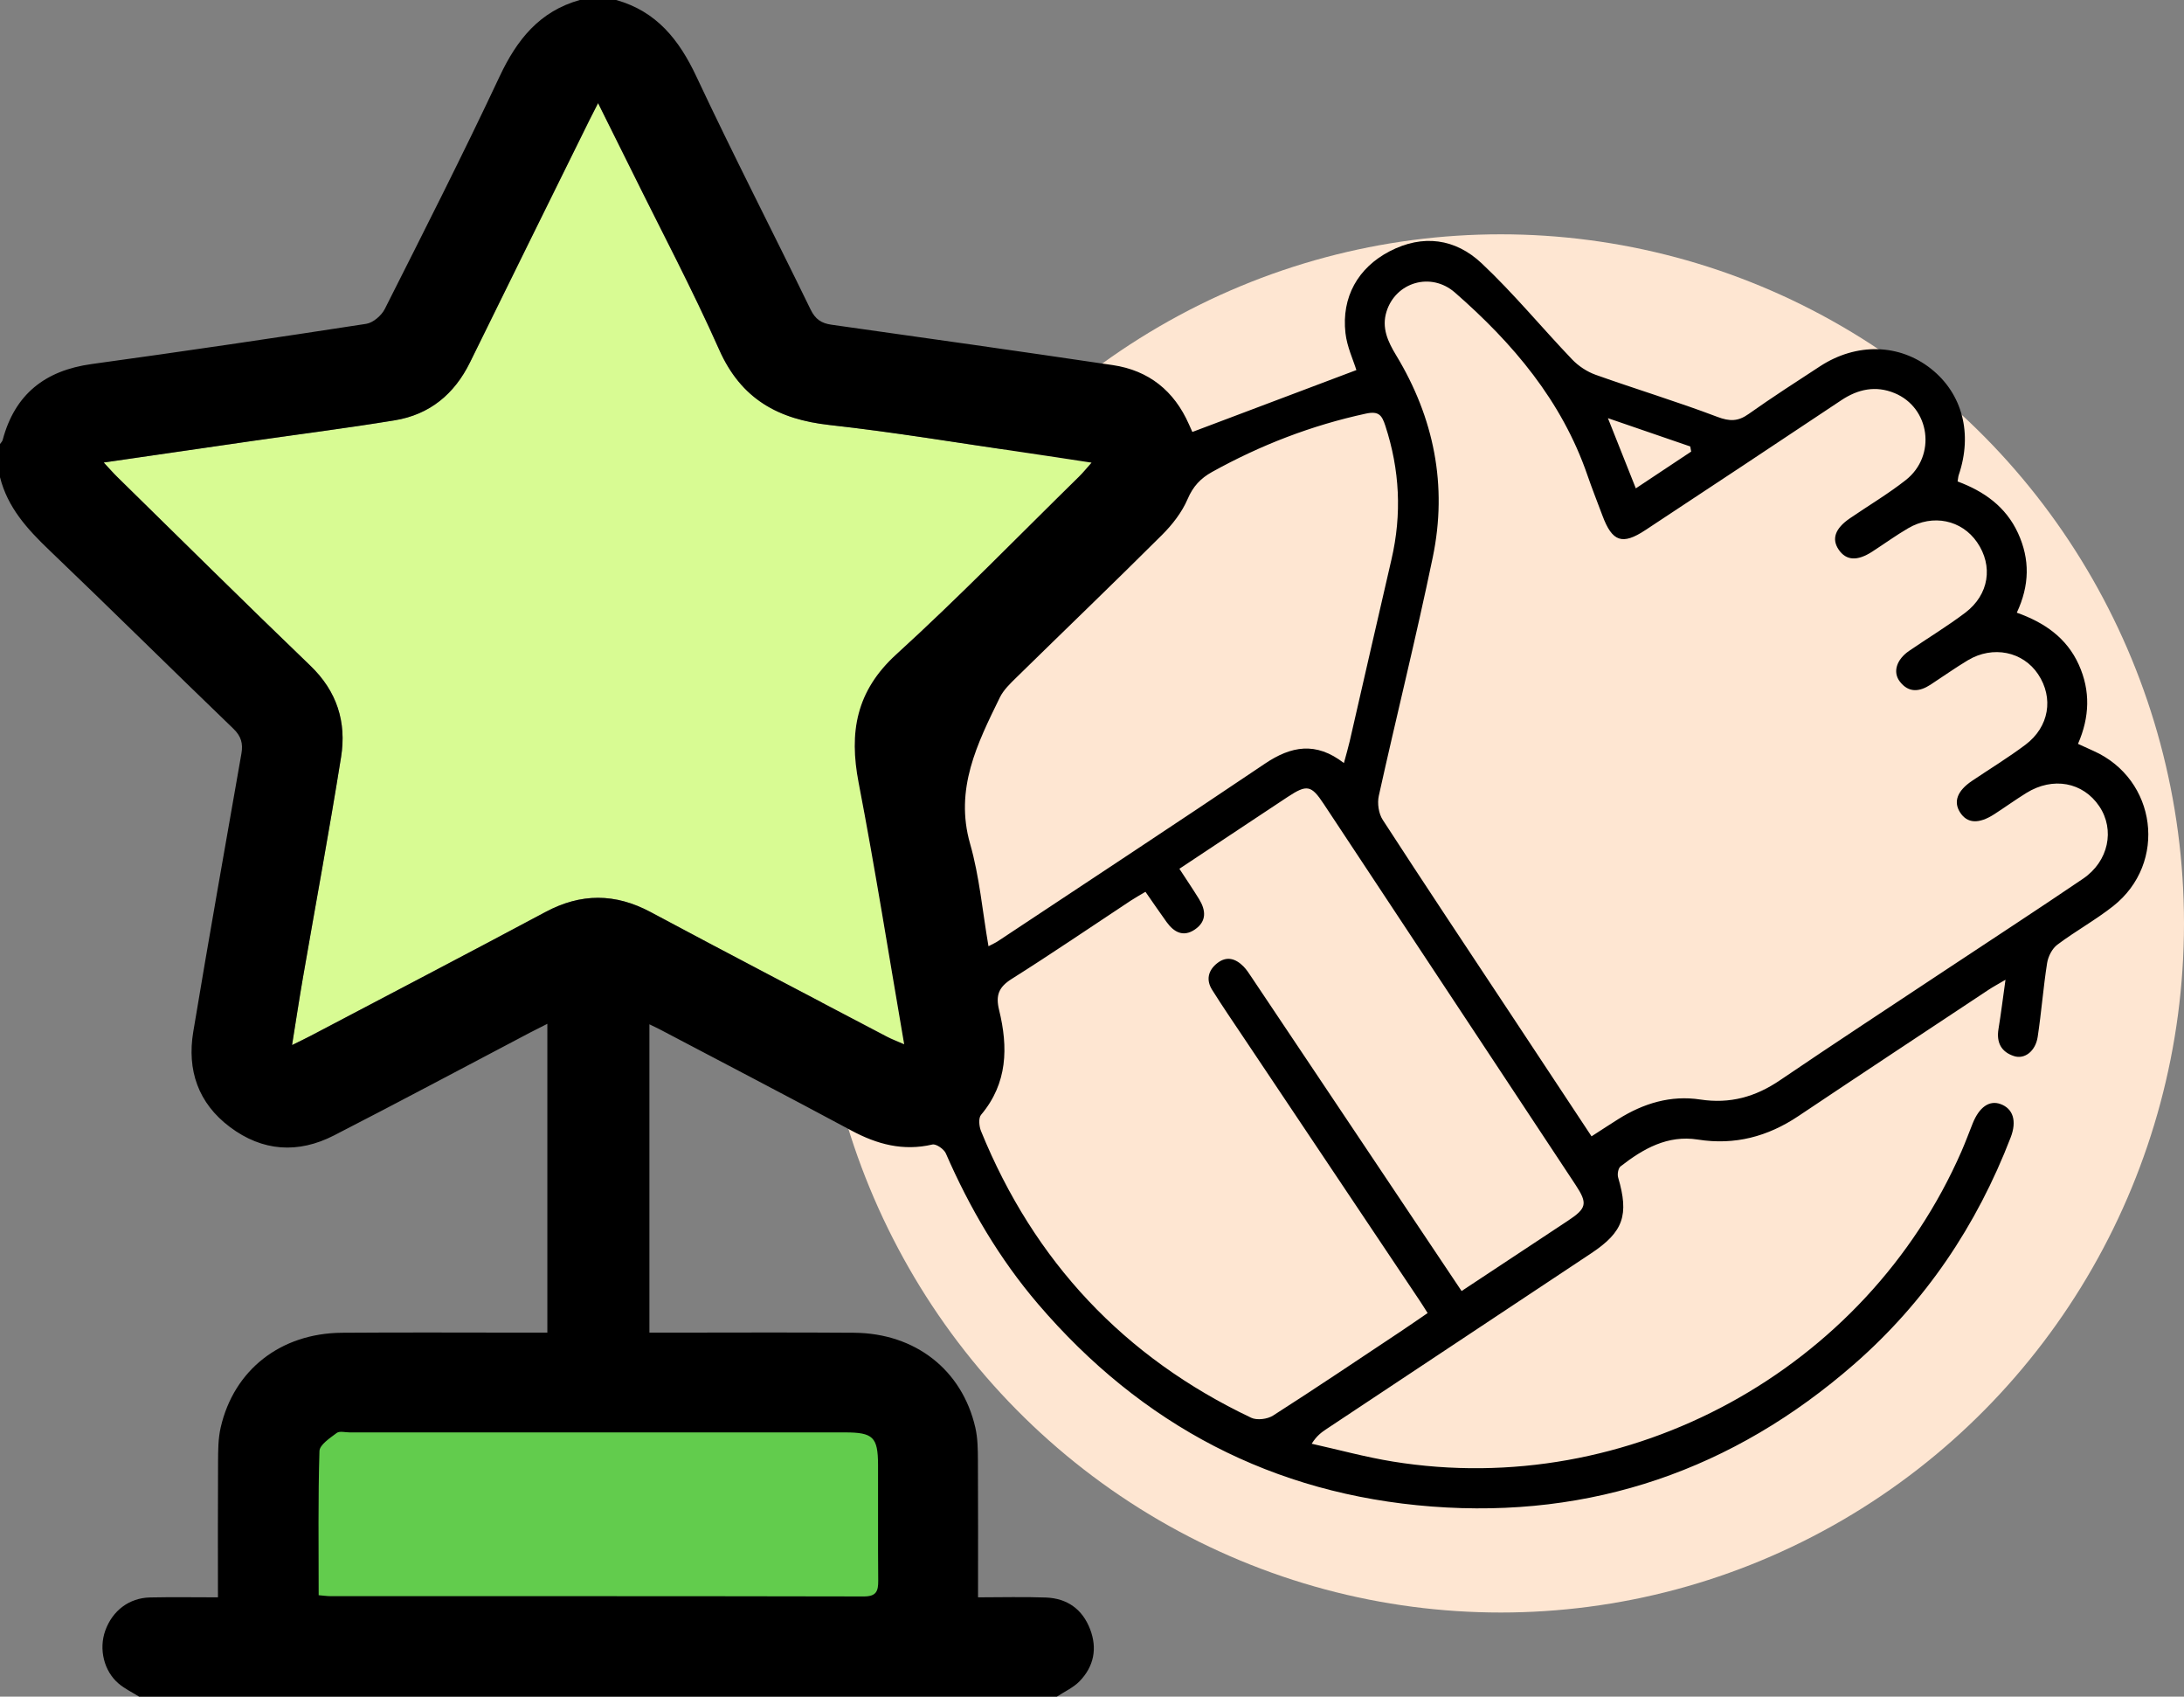
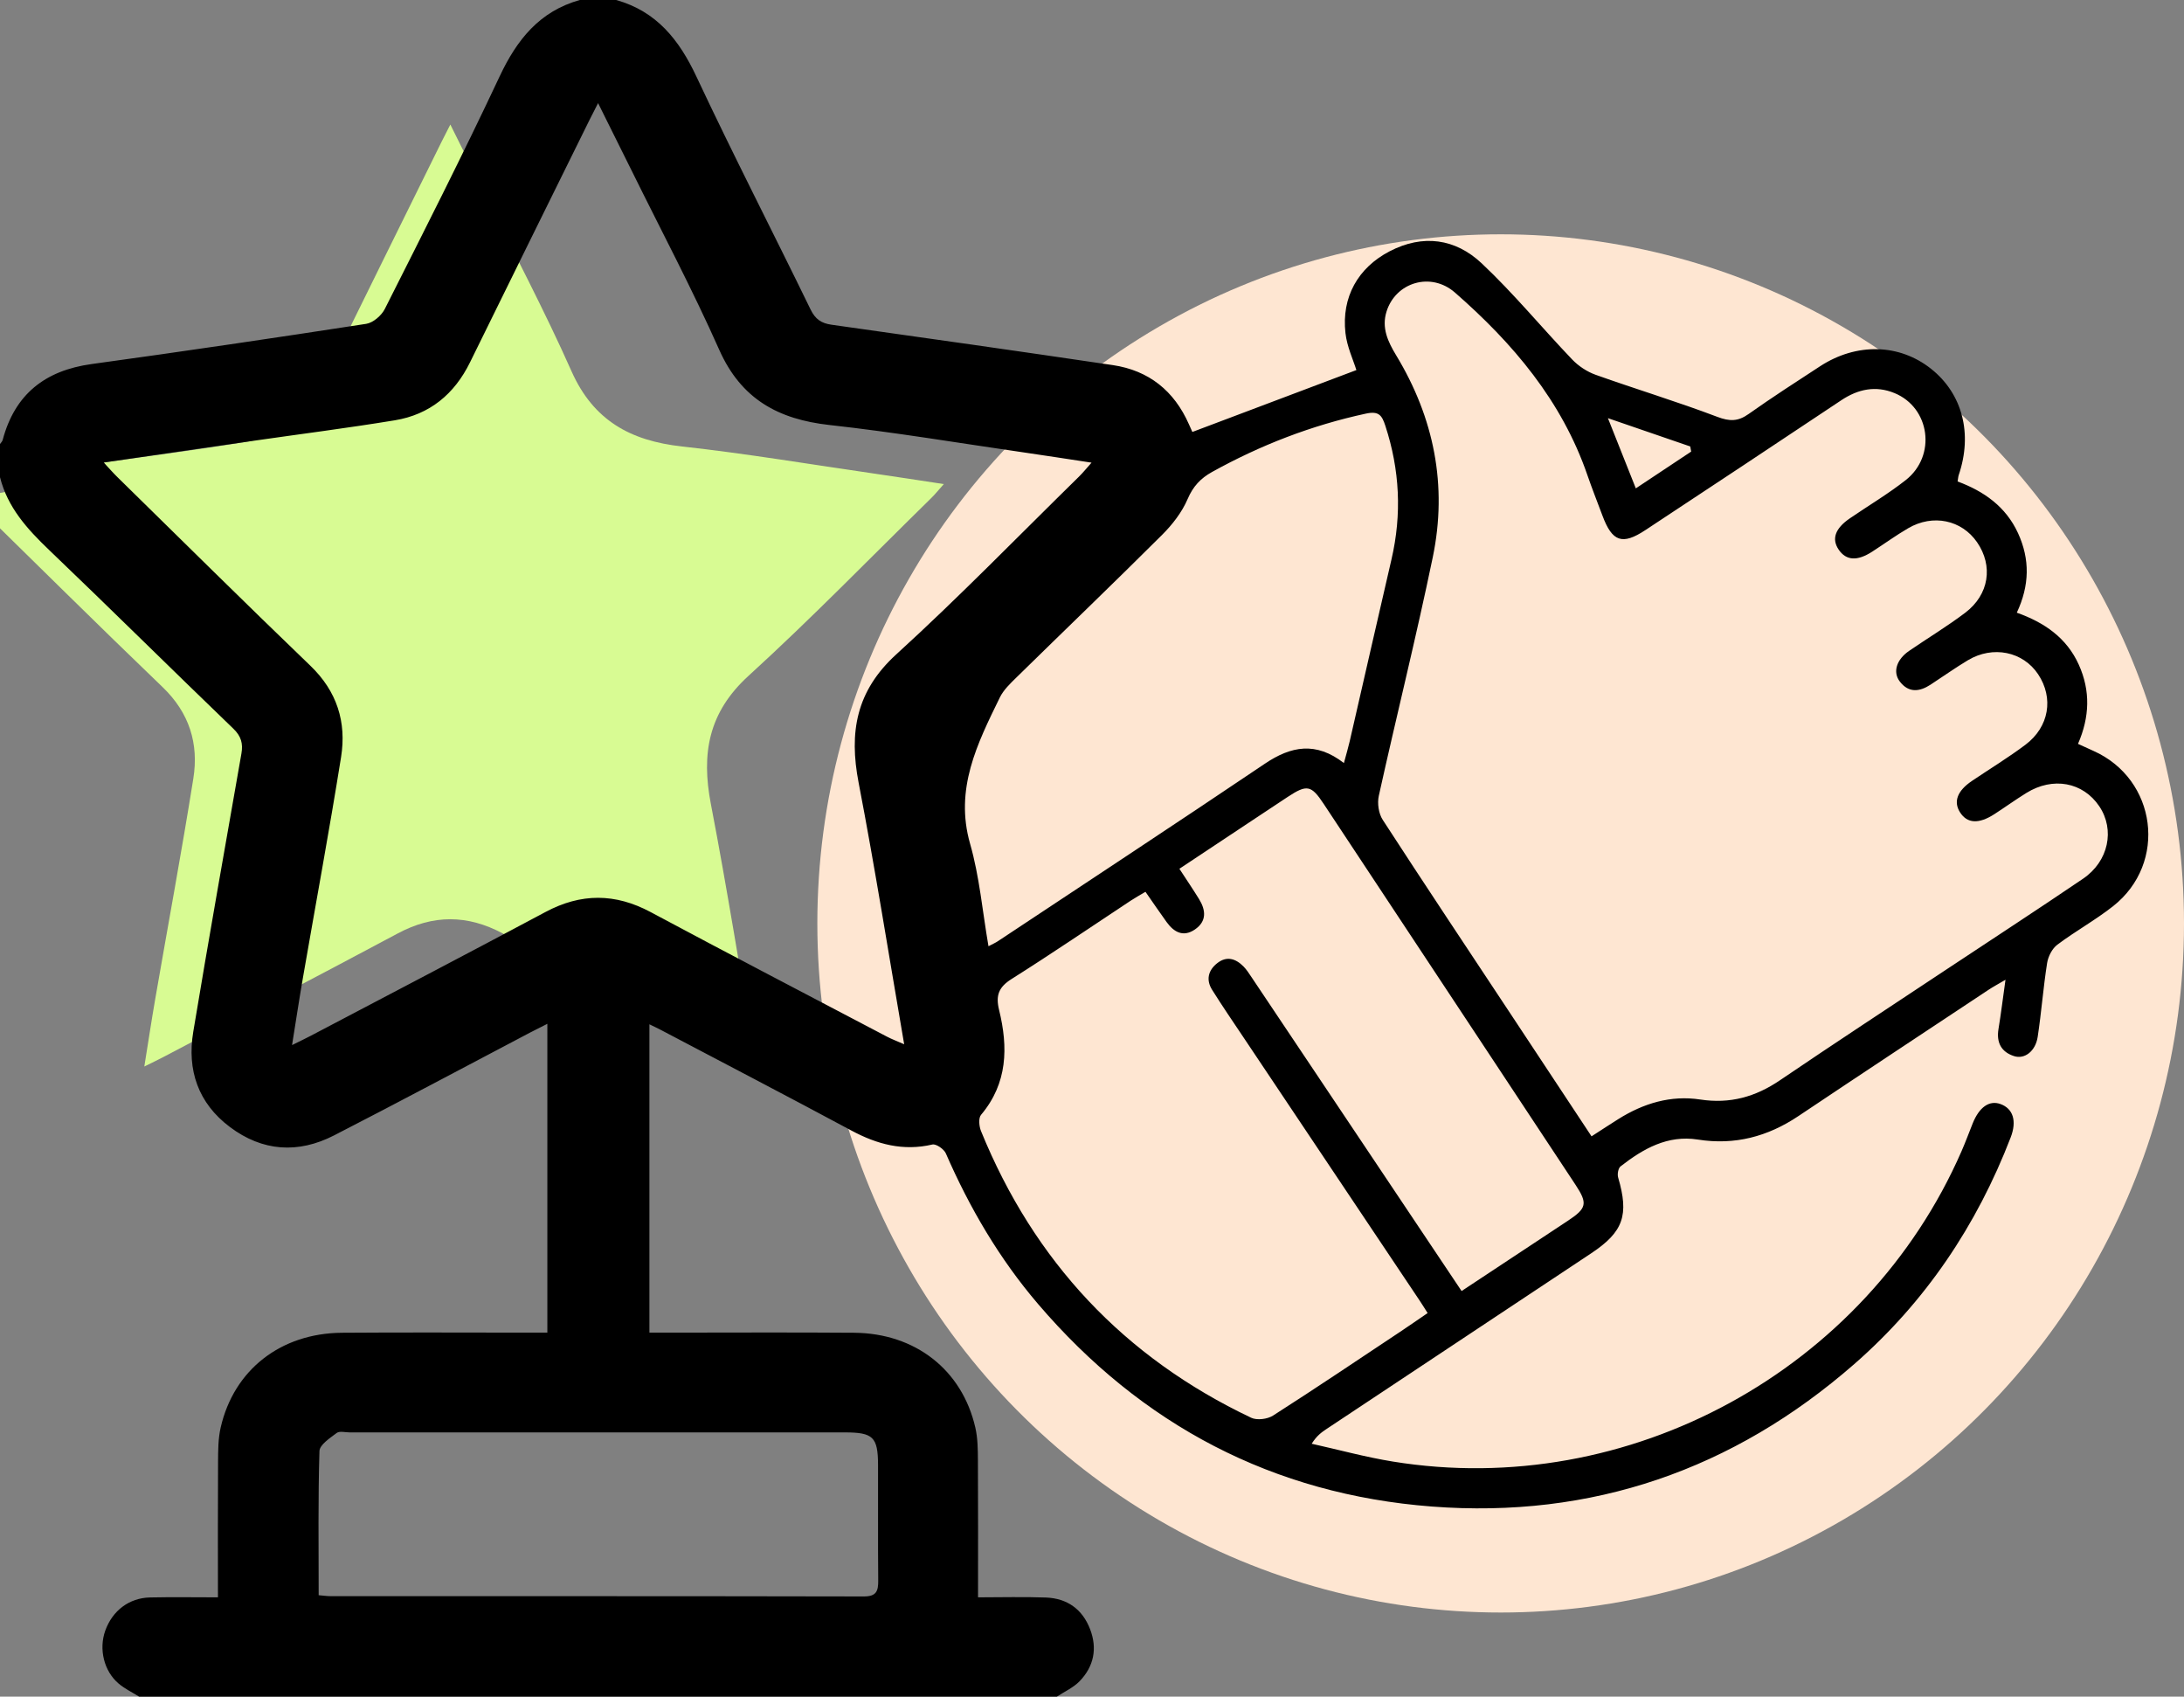
<svg xmlns="http://www.w3.org/2000/svg" class="svgImg" version="1.1" id="Layer_1" x="0px" y="0px" width="100%" height="100%" viewBox="0 0 538.545 418.262" enable-background="new 0 0 538.545 418.262" xml:space="preserve">
  <rect x="0" y="0" width="538.545" height="418.262" fill="#808080" stroke="none" />
  <g>
    <ellipse fill="#FEE6D2" cx="370.045" cy="227.639" rx="168.5" ry="169.877" />
-     <rect x="71.265" y="347.123" fill="#62CC4D" width="151" height="49" />
-     <path fill="#D8FB93" d="M25.571,114.019c12.697-1.843,24.561-3.575,36.428-5.285c11.783-1.698,23.599-3.193,35.344-5.121   c8.611-1.413,14.709-6.452,18.564-14.306c9.782-19.93,19.629-39.827,29.454-59.736c0.595-1.205,1.218-2.395,2.116-4.155   c2.981,5.989,5.74,11.492,8.463,17.012c7.192,14.574,14.816,28.957,21.411,43.796c5.405,12.162,14.562,17.15,27.198,18.546   c15.992,1.767,31.884,4.442,47.816,6.746c5.338,0.772,10.668,1.607,16.794,2.533c-1.237,1.384-2.098,2.466-3.078,3.426   c-14.968,14.669-29.583,29.727-45.065,43.832c-9.914,9.032-11.687,19.196-9.298,31.609c4.084,21.224,7.458,42.584,11.238,64.512   c-1.729-0.759-3.037-1.242-4.26-1.885c-19.431-10.207-38.9-20.344-58.253-30.697c-8.753-4.683-17.182-4.697-25.93-0.024   c-19.237,10.276-38.578,20.358-57.879,30.512c-1.299,0.683-2.628,1.31-4.618,2.298c0.959-5.953,1.768-11.317,2.693-16.66   c3.135-18.108,6.494-36.179,9.393-54.325c1.377-8.619-0.988-16.215-7.575-22.542c-15.997-15.365-31.752-30.983-47.596-46.509   C27.926,116.613,27.001,115.547,25.571,114.019z" />
+     <path fill="#D8FB93" d="M25.571,114.019c11.783-1.698,23.599-3.193,35.344-5.121   c8.611-1.413,14.709-6.452,18.564-14.306c9.782-19.93,19.629-39.827,29.454-59.736c0.595-1.205,1.218-2.395,2.116-4.155   c2.981,5.989,5.74,11.492,8.463,17.012c7.192,14.574,14.816,28.957,21.411,43.796c5.405,12.162,14.562,17.15,27.198,18.546   c15.992,1.767,31.884,4.442,47.816,6.746c5.338,0.772,10.668,1.607,16.794,2.533c-1.237,1.384-2.098,2.466-3.078,3.426   c-14.968,14.669-29.583,29.727-45.065,43.832c-9.914,9.032-11.687,19.196-9.298,31.609c4.084,21.224,7.458,42.584,11.238,64.512   c-1.729-0.759-3.037-1.242-4.26-1.885c-19.431-10.207-38.9-20.344-58.253-30.697c-8.753-4.683-17.182-4.697-25.93-0.024   c-19.237,10.276-38.578,20.358-57.879,30.512c-1.299,0.683-2.628,1.31-4.618,2.298c0.959-5.953,1.768-11.317,2.693-16.66   c3.135-18.108,6.494-36.179,9.393-54.325c1.377-8.619-0.988-16.215-7.575-22.542c-15.997-15.365-31.752-30.983-47.596-46.509   C27.926,116.613,27.001,115.547,25.571,114.019z" />
    <path d="M151.947,0c9.938,2.796,15.516,9.793,19.78,18.877c9.056,19.291,18.824,38.247,28.149,57.414   c1.169,2.403,2.646,3.404,5.164,3.759c23.131,3.257,46.261,6.527,69.367,9.955c8.878,1.317,15.125,6.348,18.76,14.577   c0.328,0.742,0.651,1.487,0.995,2.221c0.052,0.111,0.202,0.177-0.315-0.25c13.775-5.196,27.177-10.251,40.617-15.321   c-0.764-2.488-2.307-5.734-2.691-9.112c-1.009-8.892,3.105-16.119,10.879-20.165c8.238-4.287,16.233-3.122,22.681,2.934   c7.902,7.422,14.83,15.874,22.34,23.726c1.562,1.633,3.677,3.026,5.802,3.784c9.959,3.55,20.098,6.609,29.978,10.357   c3.051,1.158,5.104,1.163,7.711-0.682c5.772-4.084,11.716-7.928,17.644-11.786c8.994-5.854,19.562-5.573,27.379,0.64   c7.723,6.138,10.278,15.979,6.808,26.179c-0.128,0.375-0.142,0.788-0.277,1.583c6.454,2.399,11.879,6.17,14.897,12.734   c2.967,6.455,2.861,12.877-0.298,19.611c6.847,2.437,12.301,6.221,15.28,12.811c2.923,6.465,2.685,12.935-0.191,19.531   c1.353,0.616,2.57,1.181,3.796,1.727c15.651,6.969,18.353,27.653,4.859,38.288c-4.367,3.442-9.305,6.154-13.756,9.5   c-1.275,0.958-2.258,2.891-2.514,4.513c-0.951,6.038-1.407,12.153-2.323,18.197c-0.535,3.53-3.215,5.599-5.833,4.749   c-3.168-1.028-4.386-3.354-3.833-6.697c0.615-3.722,1.07-7.47,1.724-12.124c-1.93,1.138-3.084,1.75-4.167,2.468   c-15.645,10.367-31.309,20.705-46.906,31.143c-7.566,5.064-15.695,7.219-24.775,5.785c-7.468-1.18-13.487,2.255-19.072,6.608   c-0.582,0.454-0.833,1.933-0.593,2.747c2.714,9.234,1.318,13.389-6.636,18.676c-21.748,14.456-43.518,28.877-65.277,43.317   c-1.225,0.813-2.42,1.67-3.659,3.635c6.666,1.482,13.277,3.3,20.006,4.392c58.19,9.445,116.666-22.51,140.246-76.522   c0.978-2.239,1.823-4.536,2.731-6.806c1.62-4.047,4.108-5.794,6.851-4.809c3.112,1.118,4.103,4.151,2.527,8.239   c-8.37,21.711-21,40.522-38.56,55.862c-29.858,26.084-64.791,38.144-104.19,35.123c-39.076-2.996-71.557-20.055-97.104-49.952   c-9.535-11.159-16.865-23.669-22.719-37.102c-0.462-1.06-2.401-2.403-3.321-2.188c-7.208,1.68-13.628-0.041-19.973-3.448   c-15.672-8.416-31.456-16.625-47.197-24.914c-0.705-0.371-1.431-0.7-2.604-1.271c0,25.398,0,50.429,0,76.006   c1.421,0,2.871,0,4.32,0c15.383,0.001,30.767-0.089,46.149,0.03c15.103,0.116,26.644,9.161,29.901,23.384   c0.599,2.614,0.619,5.396,0.636,8.102c0.067,11.013,0.028,22.026,0.028,33.739c5.726,0,11.241-0.161,16.742,0.046   c5.231,0.197,8.998,2.866,10.894,7.811c1.827,4.765,0.922,9.189-2.582,12.812c-1.542,1.595-3.73,2.565-5.624,3.819   c-75.429,0-150.858,0-226.287,0c-1.699-1.065-3.551-1.949-5.066-3.232c-3.635-3.078-4.91-8.509-3.296-13.027   c1.761-4.929,5.867-8.087,11.054-8.202c5.505-0.121,11.016-0.027,16.737-0.027c0-11.581-0.041-22.458,0.028-33.335   c0.018-2.842,0.015-5.765,0.642-8.509c3.248-14.225,14.788-23.26,29.901-23.38c15.382-0.121,30.766-0.029,46.149-0.03   c1.449,0,2.899,0,4.509,0c0-25.55,0-50.552,0-76.131c-1.67,0.846-2.97,1.484-4.25,2.157c-16.109,8.462-32.157,17.045-48.346,25.351   c-8.855,4.543-17.634,3.984-25.697-2.077c-7.831-5.886-10.587-14.036-9.023-23.45c3.804-22.898,7.878-45.751,11.879-68.616   c0.43-2.458-0.067-4.271-1.994-6.124c-15.203-14.631-30.194-29.482-45.444-44.063C6.702,130.411,1.864,125.079,0,117.636   c0-2.723,0-5.446,0-8.169c0.224-0.329,0.558-0.628,0.655-0.99c3.003-11.308,10.468-17.153,21.95-18.731   c22.592-3.105,45.153-6.44,67.691-9.912c1.708-0.263,3.774-2.044,4.591-3.664c9.593-19.023,19.245-38.025,28.301-57.305   C127.45,9.79,133.026,2.792,142.961,0C145.956,0,148.952,0,151.947,0z M25.571,114.019c1.43,1.528,2.355,2.593,3.36,3.577   c15.843,15.526,31.598,31.143,47.596,46.509c6.587,6.327,8.952,13.923,7.575,22.542c-2.899,18.145-6.258,36.217-9.393,54.325   c-0.925,5.343-1.734,10.707-2.693,16.66c1.99-0.988,3.319-1.615,4.618-2.298c19.302-10.154,38.643-20.236,57.879-30.512   c8.748-4.673,17.177-4.659,25.93,0.024c19.353,10.354,38.822,20.491,58.253,30.697c1.224,0.643,2.532,1.126,4.26,1.885   c-3.78-21.928-7.155-43.288-11.238-64.512c-2.388-12.413-0.616-22.577,9.298-31.609c15.483-14.105,30.097-29.163,45.065-43.832   c0.98-0.96,1.84-2.042,3.078-3.426c-6.126-0.926-11.455-1.761-16.794-2.533c-15.932-2.304-31.824-4.979-47.816-6.746   c-12.636-1.396-21.793-6.385-27.198-18.546c-6.595-14.84-14.219-29.222-21.411-43.796c-2.724-5.52-5.482-11.023-8.463-17.012   c-0.897,1.76-1.521,2.951-2.116,4.155c-9.825,19.909-19.672,39.806-29.454,59.736c-3.855,7.855-9.954,12.893-18.564,14.306   c-11.745,1.928-23.561,3.423-35.344,5.121C50.132,110.445,38.268,112.176,25.571,114.019z M392.452,280.128   c2.521-1.624,4.55-2.961,6.607-4.252c6.189-3.886,12.936-5.936,20.202-4.826c7.315,1.118,13.605-0.64,19.643-4.738   c13.501-9.163,27.155-18.101,40.752-27.121c11.331-7.517,22.734-14.928,33.984-22.564c6.322-4.291,7.91-12.078,4.011-17.87   c-4.013-5.961-11.434-7.34-17.992-3.269c-2.656,1.649-5.199,3.478-7.822,5.181c-3.903,2.533-6.763,2.367-8.537-0.443   c-1.655-2.62-0.644-5.287,2.965-7.722c4.396-2.967,8.944-5.729,13.179-8.909c5.862-4.402,7.011-11.547,3.133-17.375   c-3.734-5.611-11.151-7.151-17.323-3.459c-3.148,1.883-6.142,4.022-9.218,6.026c-2.727,1.776-5.394,2.064-7.573-0.785   c-1.785-2.333-0.813-5.414,2.306-7.554c4.597-3.153,9.389-6.04,13.829-9.397c5.901-4.462,6.94-11.546,2.925-17.373   c-3.794-5.506-10.885-7.02-16.987-3.463c-3.05,1.778-5.917,3.867-8.887,5.784c-3.671,2.37-6.389,2.202-8.227-0.463   c-1.823-2.643-0.935-5.248,2.719-7.751c4.598-3.15,9.426-6.004,13.796-9.441c7.611-5.987,6.008-17.841-2.789-21.447   c-4.624-1.896-8.975-0.991-13.133,1.784c-16.06,10.72-32.172,21.361-48.287,31.998c-5.703,3.764-8.179,2.889-10.592-3.589   c-1.234-3.311-2.547-6.595-3.696-9.935c-6.31-18.346-18.374-32.548-32.682-45.044c-5.9-5.152-14.59-2.56-16.863,4.705   c-1.252,4.001,0.335,7.399,2.373,10.762c9.346,15.423,12.7,32.116,9.04,49.762c-4.084,19.693-8.969,39.218-13.316,58.858   c-0.406,1.833-0.04,4.35,0.967,5.902c10.361,15.974,20.929,31.813,31.436,47.692C378.988,259.756,385.573,269.723,392.452,280.128z    M360.408,318.263c9.006-5.954,17.61-11.649,26.222-17.333c4.634-3.058,4.913-4.247,1.886-8.837   c-7.263-11.011-14.547-22.009-21.823-33.011c-13.428-20.304-26.855-40.61-40.289-60.911c-3.069-4.638-4.131-4.837-8.854-1.73   c-2.613,1.719-5.216,3.452-7.822,5.181c-6.198,4.113-12.396,8.227-18.905,12.547c1.77,2.719,3.357,5.055,4.839,7.456   c1.696,2.75,1.946,5.488-1.02,7.511c-2.857,1.948-5.162,0.672-6.966-1.824c-1.738-2.405-3.404-4.863-5.219-7.467   c-1.396,0.836-2.569,1.48-3.683,2.215c-9.761,6.44-19.424,13.035-29.314,19.269c-3.198,2.016-3.982,4.044-3.095,7.662   c2.248,9.172,2.119,18.052-4.458,25.844c-0.67,0.794-0.479,2.827,0.001,4.005c13.092,32.129,35.265,55.773,66.62,70.663   c1.425,0.677,4,0.352,5.383-0.532c10.537-6.737,20.914-13.725,31.333-20.648c2.23-1.482,4.426-3.016,6.79-4.63   c-0.777-1.218-1.336-2.131-1.932-3.02c-14.449-21.588-28.905-43.173-43.353-64.762c-2.647-3.955-5.34-7.883-7.866-11.915   c-1.519-2.424-0.98-4.755,1.225-6.521c2.364-1.894,4.595-1.174,6.533,0.788c0.756,0.766,1.349,1.705,1.954,2.607   c6.893,10.278,13.773,20.564,20.657,30.848C339.532,287.077,349.813,302.435,360.408,318.263z M331.389,188.109   c0.587-2.192,1.056-3.749,1.42-5.329c3.443-14.957,6.838-29.925,10.31-44.875c2.588-11.142,2.046-22.094-1.518-32.96   c-0.837-2.553-1.581-3.677-4.793-2.982c-13.394,2.896-25.974,7.757-37.929,14.385c-2.826,1.567-4.689,3.549-6.026,6.675   c-1.397,3.266-3.77,6.313-6.318,8.853c-11.848,11.809-23.921,23.391-35.867,35.102c-1.537,1.507-3.21,3.092-4.131,4.977   c-5.543,11.354-11.194,22.54-7.32,36.07c2.312,8.073,3.036,16.6,4.529,25.242c1.117-0.592,1.733-0.855,2.282-1.219   c21.973-14.567,44.004-29.047,65.867-43.778C318.346,183.921,324.473,182.749,331.389,188.109z M78.578,393.249   c1.31,0.109,2.102,0.233,2.895,0.233c43.84,0.01,87.68-0.02,131.52,0.072c3.083,0.006,3.588-1.288,3.564-3.89   c-0.09-9.53-0.006-19.061-0.044-28.591c-0.027-6.815-1.233-7.959-8.153-7.96c-40.709-0.003-81.418-0.002-122.126,0.001   c-1.089,0-2.499-0.394-3.202,0.135c-1.663,1.251-4.211,2.912-4.259,4.472C78.415,369.408,78.578,381.109,78.578,393.249z    M403.371,120.39c4.856-3.225,9.254-6.146,13.652-9.067c-0.077-0.421-0.155-0.842-0.232-1.263   c-6.498-2.233-12.996-4.466-20.3-6.976C399.003,109.403,401.051,114.555,403.371,120.39z" />
  </g>
</svg>